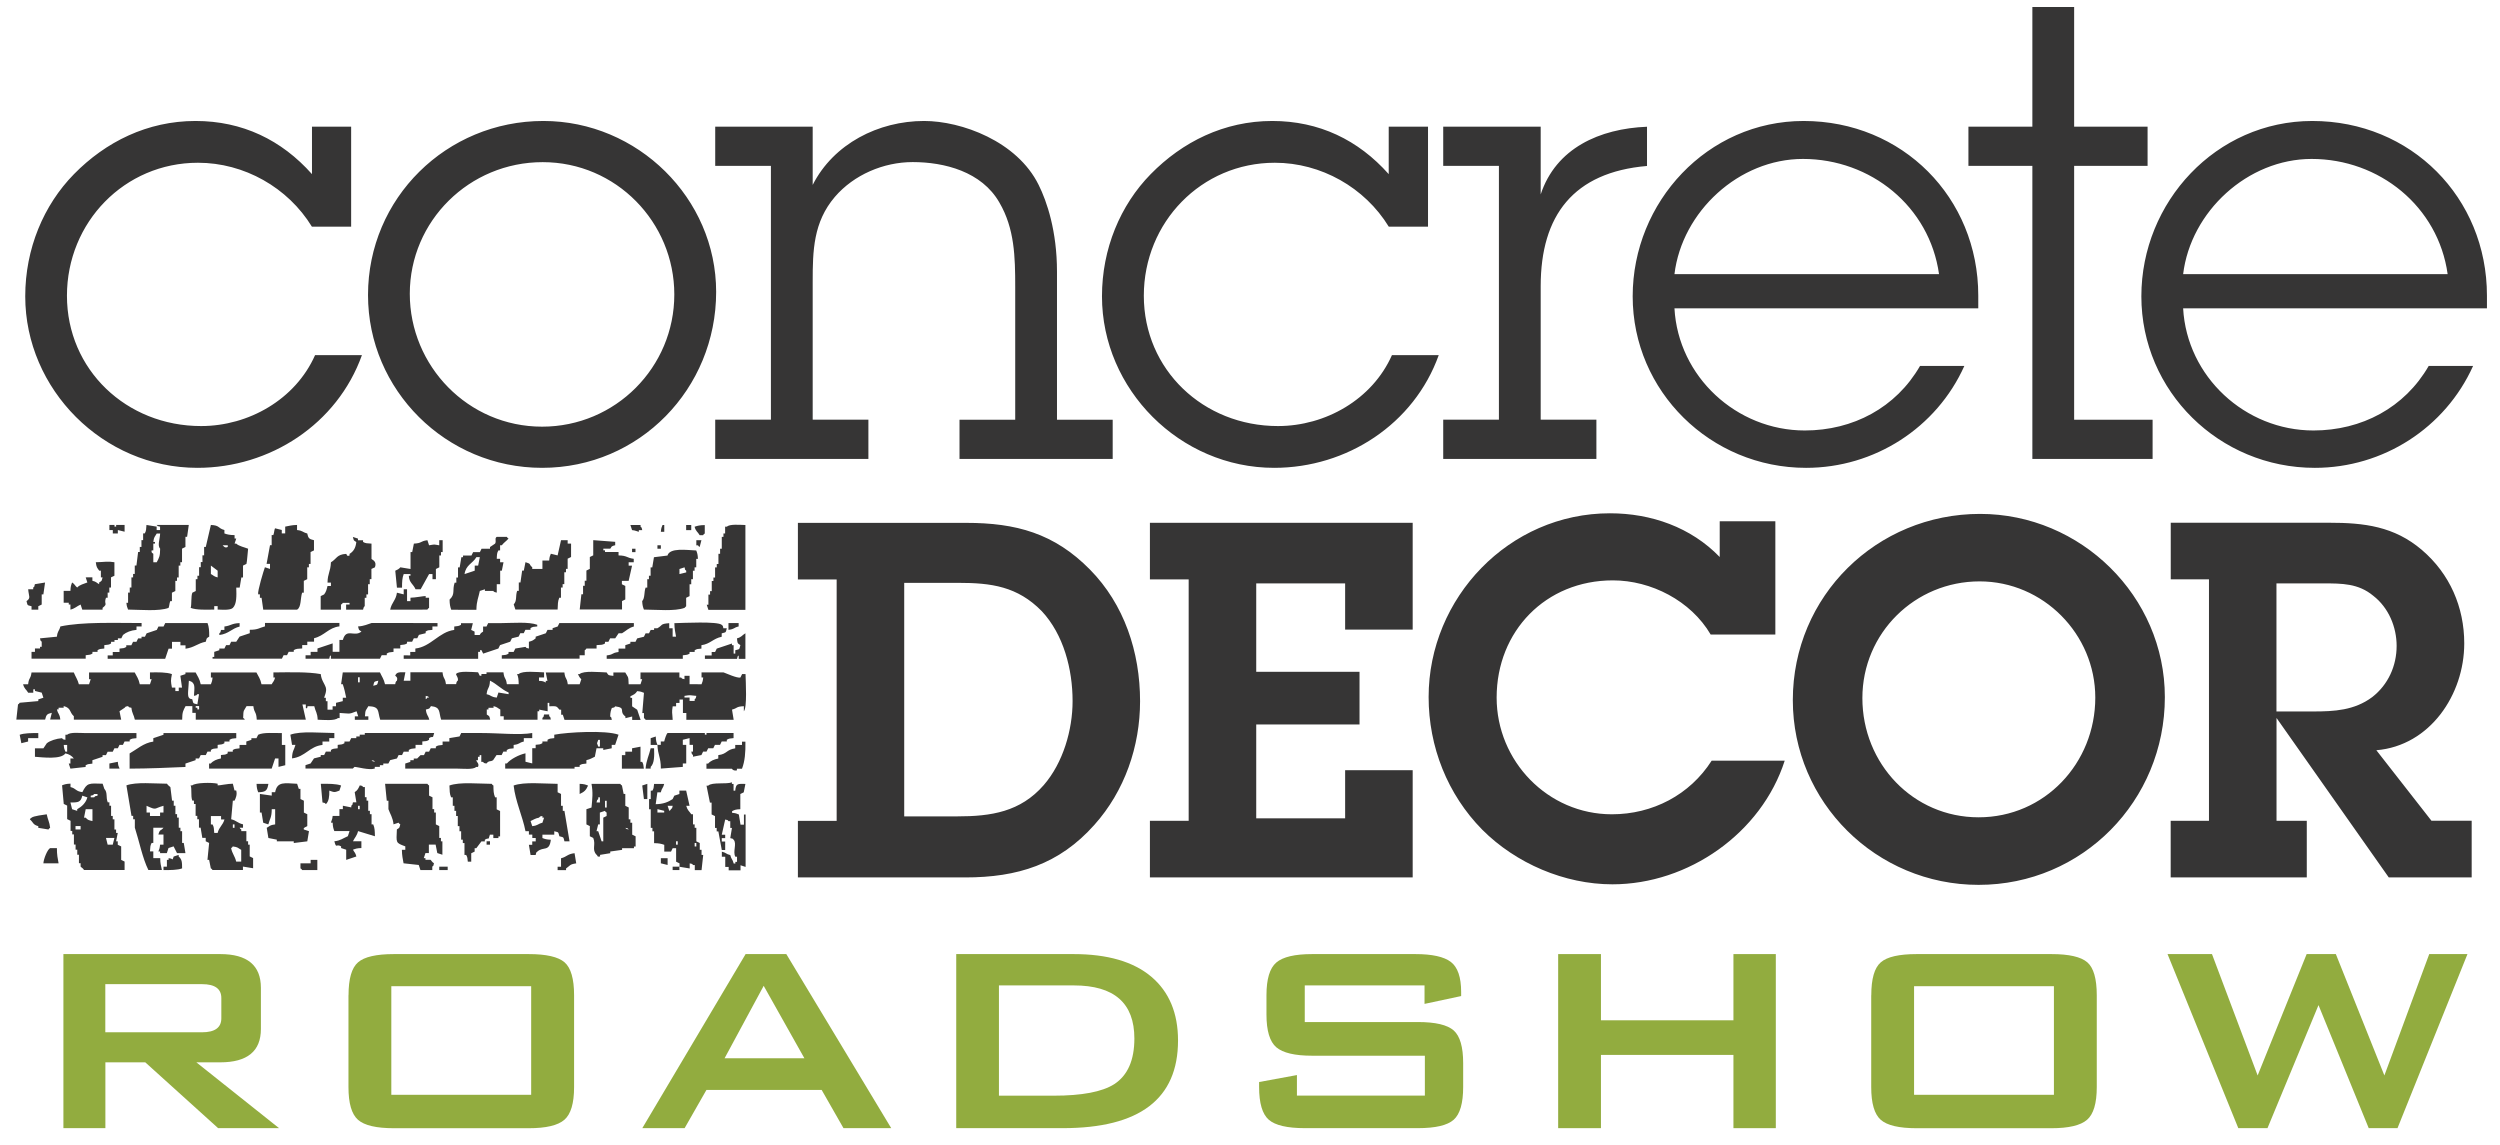
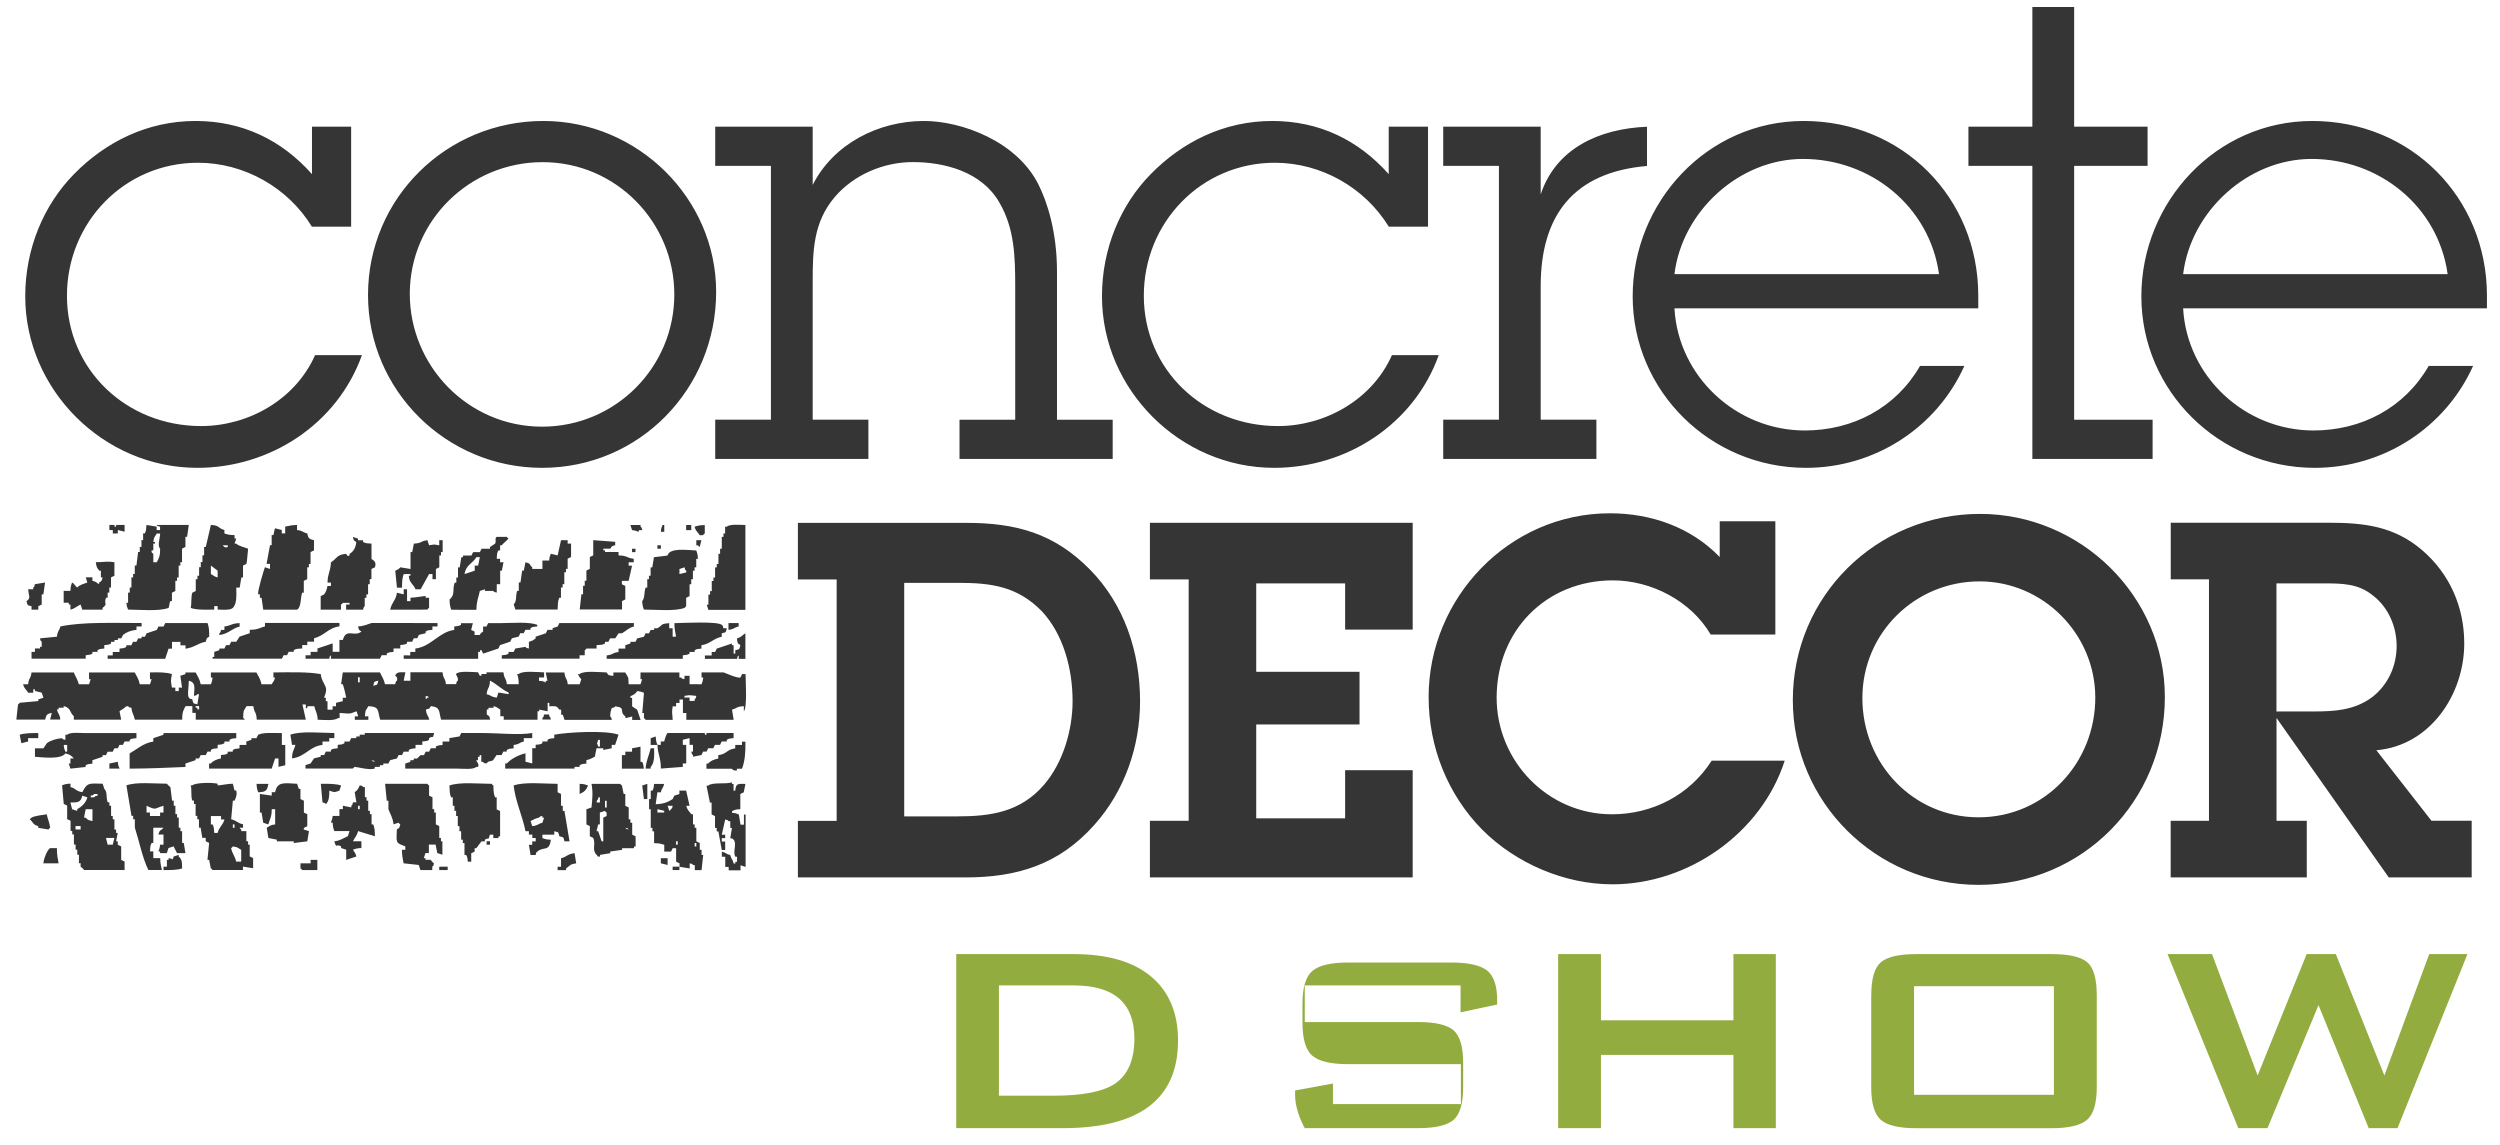
<svg xmlns="http://www.w3.org/2000/svg" version="1.1" id="Layer_1" x="0px" y="0px" viewBox="0 0 373.42 171.02" style="enable-background:new 0 0 373.42 171.02;" xml:space="preserve">
  <style type="text/css">
	.st0{fill:#363535;}
	.st1{fill:#92AC3F;}
	.st2{fill-rule:evenodd;clip-rule:evenodd;fill:#363535;}
</style>
  <path class="st0" d="M326.09,40.95c1.13-9.36,9.64-17.21,19.19-17.21c10.11,0,18.91,7.09,20.32,17.21H326.09z M362.77,54.66  c-3.59,6.24-10.02,9.64-17.21,9.64c-10.21,0-18.91-8.04-19.47-18.25h45.38v-1.89c0-14.66-11.34-26.09-26.09-26.09  c-14.37,0-25.53,12.1-25.53,26.19c0,14.18,11.63,25.62,25.91,25.62c10.21,0,19.47-5.96,23.64-15.22H362.77z M309.81,24.78h10.97  v-5.86h-10.97V1.05h-6.24v17.87h-9.55v5.86h9.55v43.77h17.96v-5.86h-11.72V24.78z M250.11,40.95c1.13-9.36,9.64-17.21,19.19-17.21  c10.12,0,18.91,7.09,20.33,17.21H250.11z M286.79,54.66c-3.59,6.24-10.02,9.64-17.21,9.64c-10.21,0-18.91-8.04-19.47-18.25h45.38  v-1.89c0-14.66-11.34-26.09-26.09-26.09c-14.37,0-25.53,12.1-25.53,26.19c0,14.18,11.63,25.62,25.9,25.62  c10.21,0,19.48-5.96,23.64-15.22H286.79z M230.13,18.92h-14.56v5.86h8.32v37.91h-8.32v5.86h22.88v-5.86h-8.32V42.75  c0-10.59,4.91-17.02,15.88-17.96v-5.86c-7.09,0.28-13.61,3.21-15.88,10.11V18.92z M213.29,18.92h-5.86v7.09  c-4.54-5.11-10.4-7.94-17.4-7.94c-7.19,0-13.42,3.12-18.15,7.94c-4.54,4.63-7.28,11.15-7.28,18.25c0,13.9,11.63,25.62,25.72,25.62  c10.87,0,20.89-6.53,24.58-16.83h-6.99c-2.93,6.62-9.93,10.59-17.02,10.59c-11.16,0-20.04-8.42-20.04-19.47  c0-10.97,8.6-19.86,19.57-19.86c6.9,0,13.43,3.69,17.02,9.55h5.86V18.92z M121.39,18.92h-14.56v5.86h8.32v37.91h-8.32v5.86h22.88  v-5.86h-8.32V42.08c0-4.63,0.09-8.89,3.31-12.67c2.84-3.31,7.28-5.2,11.63-5.2c4.73,0,10.31,1.42,12.95,6.05  c2.27,3.88,2.36,8.13,2.36,12.58v19.85h-8.32v5.86h22.88v-5.86h-8.32V40.57c0-6.05-1.51-10.49-2.74-12.95  c-3.22-6.53-11.53-9.55-17.11-9.55c-6.81,0-13.52,3.4-16.64,9.55V18.92z M80.97,63.73c-11.06,0-19.76-9.07-19.76-19.85  c0-10.87,8.89-19.66,19.85-19.66c10.97,0,19.66,8.98,19.66,19.76C100.73,54.85,91.93,63.73,80.97,63.73 M80.97,69.88  c14.56,0,26-11.82,26-26.28c0-13.99-11.72-25.53-25.81-25.53c-14.47,0-26.19,11.53-26.19,26C54.97,58.25,66.6,69.88,80.97,69.88   M52.46,18.92H46.6v7.09c-4.54-5.11-10.4-7.94-17.4-7.94c-7.18,0-13.42,3.12-18.15,7.94c-4.54,4.63-7.28,11.15-7.28,18.25  c0,13.9,11.63,25.62,25.71,25.62c10.87,0,20.89-6.53,24.58-16.83h-7c-2.93,6.62-9.93,10.59-17.02,10.59  c-11.16,0-20.04-8.42-20.04-19.47c0-10.97,8.6-19.86,19.57-19.86c6.9,0,13.43,3.69,17.02,9.55h5.86V18.92z" />
  <g>
    <path class="st0" d="M340.03,106.28V87.14H347c2.82,0,5.27,0,7.49,1.85c2.3,1.78,3.49,4.67,3.49,7.49c0,2.97-1.26,5.79-3.64,7.64   c-2.67,2-5.71,2.15-8.83,2.15H340.03z M329.94,122.6h-5.71v8.46h20.33v-8.46h-4.52v-15.36l16.76,23.81h12.39v-8.46h-6.01   l-8.23-10.53c8.01-0.67,13.13-8.31,13.13-15.95c0-5.42-2.15-10.39-6.31-13.95c-4.15-3.56-8.68-4.08-13.87-4.08h-23.66v8.45h5.71   V122.6z M295.54,122.08c-9.79,0-17.36-8.01-17.36-17.81c0-9.72,7.86-17.43,17.51-17.43c9.5,0,17.28,7.87,17.28,17.36   C312.97,113.99,305.41,122.08,295.54,122.08 M295.54,132.17c15.5,0,27.82-12.54,27.82-28.04c0-15.06-12.54-27.37-27.6-27.37   c-15.43,0-27.97,12.24-27.97,27.82C267.79,119.85,280.26,132.17,295.54,132.17 M265.18,94.78V77.86h-8.31v5.34   c-4.3-4.45-10.24-6.53-16.4-6.53c-15.06,0-27.08,12.61-27.08,27.45c0,7.42,2.82,14.54,8.01,19.81c5.04,5.05,12.31,8.16,19.44,8.16   c11.35,0,22.26-7.64,25.74-18.47h-10.91c-3.27,5.12-8.83,8.01-14.91,8.01c-9.57,0-17.21-7.94-17.21-17.43   c0-9.94,7.34-17.51,17.36-17.51c5.71,0,11.65,3.04,14.61,8.09H265.18z M171.76,131.06h39.25v-16.02h-10.09v7.19h-13.28v-14.02   h15.43v-7.86h-15.43V87.14h13.28v6.9h10.09V78.09h-39.25v8.45h5.79v36.06h-5.79V131.06z M135.06,87.06h8.09   c4.9,0,8.83,0.52,12.46,4.23c3.26,3.49,4.6,8.68,4.6,13.43c0,4.3-1.41,9.2-4.3,12.54c-3.49,4.01-7.86,4.68-12.91,4.68h-7.94V87.06z    M119.18,131.06h25c7.79,0,14.02-1.93,19.29-7.86c4.52-5.05,6.82-11.72,6.82-18.47c0-7.34-2.37-14.47-7.49-19.66   c-5.34-5.42-11.05-6.97-18.47-6.97h-25.15v8.45h5.79v36.06h-5.79V131.06z" />
  </g>
  <g>
-     <path class="st1" d="M9.47,168.51v-26h23.42c4.05,0,6.08,1.68,6.08,5.04v6.15c0,3.32-2.03,4.98-6.08,4.98h-3.56l12.35,9.83h-9.1   l-10.88-9.83h-5.96v9.83H9.47z M30.18,147H15.73v7.19h14.44c1.93,0,2.89-0.7,2.89-2.09v-3.01C33.07,147.7,32.1,147,30.18,147z" />
-     <path class="st1" d="M52.06,148.66c0-2.46,0.47-4.1,1.42-4.92c0.94-0.82,2.73-1.23,5.36-1.23h20.13c2.63,0,4.41,0.41,5.36,1.23   c0.94,0.82,1.42,2.46,1.42,4.92v13.71c0,2.42-0.48,4.05-1.45,4.89s-2.74,1.26-5.33,1.26H58.83c-2.63,0-4.41-0.42-5.36-1.26   s-1.42-2.47-1.42-4.89V148.66z M58.45,163.53h20.89v-16.22H58.45V163.53z" />
-     <path class="st1" d="M95.94,168.51l15.43-26h6.08l15.67,26h-7.13l-3.26-5.71h-17.21l-3.26,5.71H95.94z M108.23,158.07h11.92   l-6.08-10.82L108.23,158.07z" />
    <path class="st1" d="M142.83,168.51v-26h17.52c5.08,0,8.95,1.13,11.62,3.38c2.66,2.25,3.99,5.43,3.99,9.53   c0,8.73-5.74,13.09-17.21,13.09H142.83z M149.22,163.66h8.17c4.22,0,7.23-0.57,9.04-1.72c2.01-1.31,3.01-3.58,3.01-6.82   c0-5.29-3.01-7.93-9.04-7.93h-11.19V163.66z" />
-     <path class="st1" d="M212.77,147.19h-17.88v5.47h16.9c2.62,0,4.4,0.42,5.35,1.26c0.94,0.84,1.41,2.47,1.41,4.88v3.56   c0,2.42-0.47,4.05-1.41,4.89c-0.94,0.84-2.72,1.26-5.35,1.26h-16.9c-2.62,0-4.42-0.42-5.38-1.26s-1.44-2.47-1.44-4.89v-0.74   l5.65-1.04v3.07h19.11v-5.96h-16.84c-2.58,0-4.36-0.42-5.35-1.26c-0.98-0.84-1.47-2.47-1.47-4.89v-2.89c0-2.42,0.49-4.04,1.47-4.88   c0.98-0.84,2.77-1.26,5.35-1.26h15.43c2.5,0,4.26,0.39,5.29,1.17c1.02,0.78,1.54,2.28,1.54,4.49v0.61l-5.47,1.17V147.19z" />
+     <path class="st1" d="M212.77,147.19h-17.88v5.47h16.9c2.62,0,4.4,0.42,5.35,1.26c0.94,0.84,1.41,2.47,1.41,4.88v3.56   c0,2.42-0.47,4.05-1.41,4.89c-0.94,0.84-2.72,1.26-5.35,1.26h-16.9s-1.44-2.47-1.44-4.89v-0.74   l5.65-1.04v3.07h19.11v-5.96h-16.84c-2.58,0-4.36-0.42-5.35-1.26c-0.98-0.84-1.47-2.47-1.47-4.89v-2.89c0-2.42,0.49-4.04,1.47-4.88   c0.98-0.84,2.77-1.26,5.35-1.26h15.43c2.5,0,4.26,0.39,5.29,1.17c1.02,0.78,1.54,2.28,1.54,4.49v0.61l-5.47,1.17V147.19z" />
    <path class="st1" d="M232.74,168.51v-26h6.39v9.89h19.79v-9.89h6.33v26h-6.33v-10.94h-19.79v10.94H232.74z" />
    <path class="st1" d="M279.51,148.66c0-2.46,0.47-4.1,1.42-4.92c0.94-0.82,2.73-1.23,5.36-1.23h20.13c2.63,0,4.41,0.41,5.36,1.23   c0.94,0.82,1.41,2.46,1.41,4.92v13.71c0,2.42-0.48,4.05-1.45,4.89s-2.74,1.26-5.33,1.26h-20.13c-2.62,0-4.41-0.42-5.36-1.26   c-0.95-0.84-1.42-2.47-1.42-4.89V148.66z M285.9,163.53h20.89v-16.22H285.9V163.53z" />
    <path class="st1" d="M334.33,168.51l-10.57-26h6.64l6.82,18.13l7.32-18.13h4.36l7.25,18.13l6.7-18.13h5.71l-10.45,26h-4.3   l-7.5-18.38l-7.62,18.38H334.33z" />
  </g>
  <g>
    <g>
      <g>
        <path class="st2" d="M16.84,79.68h0.76v-0.51c0.34,0.08,0.67,0.17,1.01,0.25v-1.01h-1.26v0.25h-0.25v-0.25h-0.76v0.76h0.51V79.68     z M25.18,90.8c0.14-0.35,0.09-0.58,0.25-1.01h0.25v-1.26c0.17-0.08,0.34-0.17,0.51-0.25v-1.52h0.25v-0.51h0.25v-1.77h0.25v-0.51     h0.25v-2.02c0.17-0.08,0.34-0.17,0.51-0.25v-1.52h0.25c0.08-0.59,0.17-1.18,0.25-1.77h-4.8c0.29,0.28,0,0.11,0.51,0.25v0.51     h-0.51v-0.51c-0.51-0.08-1.01-0.17-1.52-0.25c-0.05,0.65-0.03,0.87-0.25,1.26h-0.25v1.01h-0.25v1.01h-0.25v0.76h-0.25     c-0.08,0.67-0.17,1.35-0.25,2.02h-0.25v1.26h-0.25v0.51h-0.25v1.52h-0.25v0.76h-0.25v1.52h-0.25c0.06,0.6,0.11,0.62,0.25,1.01     C21.01,91.07,23.72,91.34,25.18,90.8z M22.9,82.21V81.2h0.25v-0.25H22.9c0.1-0.82,0.23-0.74,0.51-1.26h0.51     c-0.05,0.93-0.43,1.79,0,2.27c0,1.14-0.17,1.38-0.51,2.02H22.9v-1.26c-0.02-0.08-0.34-0.07-0.25-0.51H22.9z M32,91.05v-0.51h0.51     v0.51c0.79,0.02,1.87,0.12,2.27-0.25c0.59-0.57,0.55-1.83,0.51-3.03h0.51c0.08-0.51,0.17-1.01,0.25-1.52h0.25v-1.77     c0.17-0.08,0.34-0.17,0.51-0.25c0.08-0.18,0.22-2.09,0.25-2.27c-0.52-0.21-1.39-0.38-1.77-0.76h-0.25l0.25-0.76h-0.25v-0.51     c-0.72-0.01-1.08-0.09-1.52-0.25v-0.51c-1.03-0.29-0.65-0.69-2.02-0.76c-0.25,1.09-0.51,2.19-0.76,3.28h-0.25v1.26h-0.25v1.01     h-0.25v0.76h-0.25V86h-0.25v0.51h-0.25v1.77c-0.17,0.08-0.34,0.17-0.51,0.25c-0.22,0.52-0.09,1.8-0.25,2.27     C29.3,91.12,30.79,91.08,32,91.05z M34.02,81.45v0.25c-0.44,0.22-0.63-0.14-0.76-0.25H34.02z M31.5,84.48     c0.34,0.25,0.67,0.51,1.01,0.76v1.01c-0.61-0.16-0.56-0.27-1.01-0.51V84.48z M38.82,88.78v0.51h0.25     c0.08,0.59,0.17,1.18,0.25,1.77h5.05c0.65-0.33,0.49-1.77,0.76-2.53h0.25v-1.77l0.51-0.25v-1.77h0.25v-0.51h0.25v-1.77     c0.17-0.08,0.34-0.17,0.51-0.25v-1.52c-0.73-0.18-0.84-0.27-1.01-1.01c-0.75-0.19-0.62-0.41-1.52-0.51v-0.76     c-0.84,0.02-1.14,0.14-1.77,0.25v1.01h-0.51v-0.51c-0.34-0.08-0.67-0.17-1.01-0.25c-0.15,0.35-0.09,0.57-0.25,1.01h-0.25v1.52     h-0.25c-0.17,0.93-0.34,1.85-0.51,2.78h0.51v0.76c-0.25-0.08-0.51-0.17-0.76-0.25c-0.19,0.5-1.12,3.56-1.01,4.04H38.82z      M95.42,79.43v-0.25h0.51c-0.15-0.5,0.04-0.22-0.25-0.51v-0.25h-1.52c0.08,0.25,0.17,0.51,0.25,0.76     C94.84,79.2,95.34,79.44,95.42,79.43z M99.21,78.42h-0.25c-0.15,0.39-0.2,0.41-0.25,1.01h0.51V78.42z M103.25,78.42h-0.76v0.76     h0.76V78.42z M105.02,79.94c0.22-0.28-0.03-0.04,0.25-0.25v-1.26c-0.72,0.01-1.08,0.09-1.52,0.25c0.19,0.71,0.45,0.73,0.76,1.26     H105.02z M111.34,91.05V78.42c-0.87-0.02-2.32-0.17-2.78,0.25h-0.25v1.01h-0.25v0.51h-0.25v1.77h-0.25v0.76h-0.25v1.52h-0.25     v0.51h-0.25v1.52h-0.25v0.51h-0.25v1.52h-0.25v0.51h-0.25v1.52h-0.25l0.25,0.76H111.34z M50.95,90.3     c0.28-0.22,0.04,0.03,0.25-0.25h1.01v0.25h-0.51v0.76h2.53c0.1-0.52,0.25-0.5,0.25-0.51v-1.26h0.25v-0.51h0.25v-1.52h0.25v-0.76     h0.25v-1.52L56,84.74c0.35-0.94-0.45-1.13-0.51-1.26V81.2c-0.65-0.05-0.88-0.02-1.26-0.25v-0.25h-0.76v-0.25     c-0.25-0.08-0.51-0.17-0.76-0.25c0.16,0.6,0.07,0.47,0.51,0.76c-0.09,0.88-0.42,1.41-1.01,1.77v0.25     c-0.47,0.16-0.36-0.15-0.51-0.25c-1.43,0.09-1.38,0.73-2.27,1.26c-0.06,1.42-0.48,1.61-0.51,3.03h0.51v0.51h-0.51     c-0.13,0.54-0.22,0.89-0.51,1.26c-0.17,0.08-0.34,0.17-0.51,0.25v2.02h3.03V90.3z M71.16,91.05c0.02-1.31,0.32-1.8,0.51-2.78     c0.25-0.08,0.51-0.17,0.76-0.25v0.25h1.26c0,0,0,0.16,0.51,0.25v-1.26h0.51v-2.02h0.25c0.08-0.42,0.17-0.84,0.25-1.26H74.7v-0.51     H74.2c0.03-0.64,0.02-0.89,0.25-1.26h0.25v-0.76h0.25c0.37-0.47,0.68-0.61,1.01-1.01c-0.28-0.22-0.04,0.03-0.25-0.25H74.2     c-0.36,0.21-0.02,0.64-0.25,1.01c-0.25,0.17-0.51,0.34-0.76,0.51v0.25h-1.26c-0.08,0.17-0.17,0.34-0.25,0.51h-1.01l-0.25,0.51     h-1.26v0.25h-0.25c-0.08,0.51-0.17,1.01-0.25,1.52h-0.25v1.52h-0.25v0.76h-0.25c-0.4,1.17,0.14,1.69-0.76,2.53     c0.01,0.72,0.09,1.08,0.25,1.52H71.16z M71.16,83.22h0.51c-0.08,0.42-0.17,0.84-0.25,1.26h-0.51v0.76     c-0.51,0.17-1.01,0.34-1.52,0.51C69.58,84.37,70.59,84.19,71.16,83.22z M60.05,87.77c0-0.91,0.03-1.44,0.25-2.02h1.01V86h-0.25     c0.06,1.07,0.67,1.22,1.01,2.02h0.76c0.42-0.76,0.84-1.52,1.26-2.27h0.51v0.76h0.51v-1.52c0.17-0.08,0.34-0.17,0.51-0.25v-1.77     h0.25v-0.51h0.25v-1.77h-0.51v0.76c-0.94-0.15-0.58-0.15-1.52,0c-0.08-0.25-0.17-0.51-0.25-0.76c-1.14,0.15-0.73,0.44-2.02,0.51     c-0.08,0.42-0.17,0.84-0.25,1.26h-0.25v2.53c-0.51-0.08-1.01-0.17-1.52-0.25c-0.22,0.26-0.43,0.36-0.76,0.51     c0.08,0.84,0.17,1.68,0.25,2.53H60.05z M83.29,91.05c0.04-0.8,0.01-1.2,0.25-1.77h0.25v-1.52h0.25v-0.51h0.25v-1.77h0.25v-0.51     h0.25v-1.52c0.17-0.08,0.34-0.17,0.51-0.25V81.2h-0.51v-0.51H83.8c-0.17,0.76-0.34,1.52-0.51,2.27     c-0.34-0.08-0.67-0.17-1.01-0.25c-0.15,0.39-0.2,0.41-0.25,1.01h-1.01v1.26H79.5v-0.25c-0.58-0.48-0.05-0.47-1.01-0.76     c-0.08,0.42-0.17,0.84-0.25,1.26h-0.25c-0.08,0.59-0.17,1.18-0.25,1.77h-0.25v1.26h-0.25c-0.27,0.82,0.01,1.46-0.51,2.02     l0.25,0.76H83.29z M92.89,89.79c0.17-0.08,0.34-0.17,0.51-0.25v-2.02c-0.17-0.08-0.34-0.17-0.51-0.25v-0.51h1.01     c0.17-0.76,0.34-1.52,0.51-2.27h-0.51v-0.51h0.76v-0.51c-1.1-0.15-0.93-0.48-2.27-0.51v-0.51h-2.02v-0.25h-0.25v-0.25h1.01     c0.25-0.12-0.04-0.34,0.76-0.51v-0.51c-1.09-0.08-2.19-0.17-3.28-0.25v2.27c-0.17,0.08-0.34,0.17-0.51,0.25v1.77l-0.51,0.25v1.52     h-0.25v0.76h-0.25v1.26h-0.25c-0.08,0.76-0.17,1.52-0.25,2.27h6.32V89.79z M104.77,80.69h-0.76v0.76h0.25     c0.22,0.28-0.03,0.04,0.25,0.25C104.6,81.37,104.69,81.03,104.77,80.69z M98.71,81.45H98.2v0.51h0.51V81.45z M94.41,81.96v0.51     h0.51v-0.51H94.41z M96.18,91.05c1.89,0.01,4.6,0.29,6.06-0.25l0.25-0.25v-1.26l0.51-0.25v-1.77h0.25v-0.76h0.25v-1.26h0.25     v-0.51h0.25v-1.26h0.25c-0.03-0.66-0.1-0.86-0.25-1.26c-1.48-0.06-3.96-0.44-4.3,0.76c-0.67,0.08-1.35,0.17-2.02,0.25     c-0.08,0.51-0.17,1.01-0.25,1.52h-0.25V86h-0.25v0.51h-0.25v1.26h-0.25c-0.25,0.68-0.08,1.54-0.51,2.02     C95.96,90.45,96.03,90.65,96.18,91.05z M101.49,84.99c0.25-0.08,0.51-0.17,0.76-0.25c0.15,0.5-0.04,0.22,0.25,0.51v0.25     c-0.34,0.08-0.67,0.17-1.01,0.25V84.99z M10.27,90.3h0.25v0.76c0.7-0.18,0.92-0.49,1.52-0.76l0.25,0.76h3.03V90.8     c0.87-0.7,0.14-0.48,0.51-1.52h0.25v-0.76h0.25v-0.76h0.25v-1.52L17.09,86v-2.02c-1.08-0.18-1.39-0.02-2.78,0     c0.1,0.78,0.18,0.79,0.51,1.26h0.25v1.01h0.25c-0.16,0.6-0.07,0.47-0.51,0.76v0.25c-0.45-0.24-0.39-0.36-1.01-0.51v-0.51H12.8     c0.08,0.25,0.17,0.51,0.25,0.76c-0.56,0.23-1.14,0.33-1.52,0.76c-0.33-0.26-0.37-0.52-0.76-0.76c-0.15,0.4-0.23,0.6-0.25,1.26     H9.51v1.77h0.76V90.3z M4.71,90.55v0.51h1.01v-0.51l0.51-0.25v-1.52h0.25c0.08-0.59,0.17-1.18,0.25-1.77     c-0.51,0.08-1.01,0.17-1.52,0.25c-0.15,0.5,0.04,0.22-0.25,0.51v0.25H4.21c0.08,1.06,0.44,1.29-0.25,1.77     C4.15,90.48,4.01,90.37,4.71,90.55z M63.84,91.05c0.22-0.28-0.03-0.04,0.25-0.25v-1.52h-0.51v-0.25     c-0.16-0.03-1.63,0.25-2.27,0.25v0.51h-0.51v-1.77H60.3v0.76c-0.34-0.08-0.67-0.17-1.01-0.25c-0.16,1.17-0.78,1.42-1.01,2.53     C60.4,91.05,62.33,91.09,63.84,91.05z M6.23,95.85v0.76H5.98v0.25H5.22v0.51H4.71v1.01h8.09v-0.51c0.57-0.08,0.65-0.03,1.01-0.25     v-0.25h0.76v-0.25c0.35-0.22,0.43-0.19,1.01-0.25v-0.51c0.57-0.08,0.66-0.02,1.01-0.25v-0.25h0.51V95.6h0.51v-0.25h0.51     c0.08-0.17,0.17-0.34,0.25-0.51c0.51-0.42,1.18-0.68,2.02-0.76v-0.51h0.76v-0.51c-4.07,0-8.84-0.19-12.13,0.51     C8.82,94.33,8.6,94.2,8.5,95.1c-0.84,0.08-1.68,0.17-2.53,0.25C6.13,95.85,5.94,95.57,6.23,95.85z M30.74,95.85     c0.16-0.6,0.07-0.47,0.51-0.76c0-0.91-0.03-1.44-0.25-2.02h-6.32c-0.08,0.17-0.17,0.34-0.25,0.51h-0.76l-0.25,0.51     c-0.51,0.17-1.01,0.34-1.52,0.51l-0.25,0.51h-0.51v0.25h-0.51l-0.25,0.51h-0.51c-0.08,0.17-0.17,0.34-0.25,0.51h-0.76v0.25     c-0.35,0.22-0.44,0.19-1.01,0.25v0.51h-1.01v0.51h-0.76v0.51h8.59c0.17-0.51,0.34-1.01,0.51-1.52h0.51v-1.01h1.26v0.51h0.76v0.51     C29.06,96.71,29.51,96.09,30.74,95.85z M35.79,93.07c-1.25,0.05-1.24,0.38-2.27,0.51v0.51h-0.51c-0.15,0.5,0.04,0.22-0.25,0.51     v0.25c1.41-0.17,1.85-0.98,3.03-1.26V93.07z M35.29,95.85h-0.76c-0.08,0.17-0.17,0.34-0.25,0.51h-0.51l-0.25,0.51h-0.76v0.25     c-0.25,0.08-0.51,0.17-0.76,0.25v0.76h-0.25v0.25h10.36c0.08-0.17,0.17-0.34,0.25-0.51h0.51l0.25-0.51h0.76v-0.25     c0.38-0.23,0.62-0.21,1.26-0.25v-0.51h0.76v-0.51h1.01v-0.51c1.54-0.36,2.17-1.59,3.79-1.77v-0.51H39.58v0.51     c-0.84,0.22-1.03,0.51-2.27,0.51v0.51c-0.51,0.17-1.01,0.34-1.52,0.51C35.62,95.35,35.45,95.6,35.29,95.85z M56.76,98.38     c0.08-0.17,0.17-0.34,0.25-0.51h0.76v-0.25c0.36-0.22,0.44-0.18,1.01-0.25v-0.51h1.01v-0.51c0.57-0.08,0.65-0.03,1.01-0.25v-0.25     h0.76l0.25-0.51h0.51c0.08-0.17,0.17-0.34,0.25-0.51c0.34-0.08,0.67-0.17,1.01-0.25v-0.25c0.34-0.23,0.44-0.19,1.01-0.25v-0.51     h0.76v-0.51H55.5c-0.6,0.18-1.11,0.46-2.02,0.51c0.16,0.6,0.07,0.47,0.51,0.76c-1.07,0.9-2.27-0.6-2.78,1.26H50.7v1.77h-1.01     v-1.26c-0.76,0.25-1.52,0.51-2.27,0.76v0.51H46.4v0.51h-0.76v0.51h3.54c0.15-0.5-0.04-0.22,0.25-0.51v0.51H56.76z M71.42,97.37     h0.25c0.14-0.13-0.08-0.39,0.25-0.25c0.08,0.17,0.17,0.34,0.25,0.51c0.76-0.25,1.52-0.51,2.27-0.76l0.25-0.51     c0.51-0.17,1.01-0.34,1.52-0.51l0.25-0.51c0.34-0.08,0.67-0.17,1.01-0.25l0.25-0.51h0.51c0.08-0.17,0.17-0.34,0.25-0.51h0.76     v-0.25c0.35-0.22,0.44-0.19,1.01-0.25v-0.25c-1.28-0.47-3.61-0.26-5.31-0.25h-2.02c-0.08,0.17-0.17,0.34-0.25,0.51h-0.51v0.76     c-0.33,0.21-0.3,0.17-0.51,0.51h-0.76v-0.51c-0.17-0.08-0.34-0.17-0.51-0.25c0.08-0.34,0.17-0.67,0.25-1.01h-1.77v0.25     c-0.37,0.2-0.43,0.18-1.01,0.25v0.51c-2.27,0.29-3.49,2.52-5.81,2.78v0.51h-0.76v0.51H60.3v0.51h11.12V97.37z M86.58,97.88h0.76     v-0.76c0.28-0.22,0.04,0.03,0.25-0.25h1.52v-0.51c0.64-0.05,0.89,0,1.26-0.25v-0.25h0.51l0.25-0.51h0.76     c0.17-0.25,0.34-0.51,0.51-0.76h0.51c0.59-0.34,0.99-0.82,1.77-1.01v-0.51H83.55c-0.08,0.17-0.17,0.34-0.25,0.51     c-0.25,0.08-0.51,0.17-0.76,0.25v0.25h-0.76c-0.08,0.17-0.17,0.34-0.25,0.51c-0.51,0.17-1.01,0.34-1.52,0.51v0.25     c-0.38,0.29-0.44,0.36-1.01,0.51v1.01c-0.5-0.15-0.22,0.04-0.51-0.25c-0.51,0.08-1.01,0.17-1.52,0.25     c-0.08,0.17-0.17,0.34-0.25,0.51h-0.76v0.25c-0.35,0.22-0.43,0.19-1.01,0.25v0.51h11.62V97.88z M101.99,97.88     c0.57-0.08,0.65-0.03,1.01-0.25v-0.25h0.76v-0.25c0.35-0.22,0.43-0.19,1.01-0.25v-0.51c1.32-0.18,1.75-1,3.03-1.26v-0.51     c0.69-0.19,0.58-0.06,0.76-0.76h-0.51c-0.15-0.5,0.04-0.22-0.25-0.51c-0.62-0.55-5.73-0.28-7.07-0.25     c0.01,0.9,0.14,1.37,0.25,2.02h-0.51v-1.26h-0.51v-0.76c-1.42,0.11-0.92,0.29-1.77,0.76H97.7v0.25h-0.51     c-0.08,0.17-0.17,0.34-0.25,0.51h-0.51l-0.25,0.51c-0.34,0.08-0.67,0.17-1.01,0.25c-0.08,0.17-0.17,0.34-0.25,0.51h-0.76v0.25     c-0.25,0.08-0.51,0.17-0.76,0.25v0.51h-1.01v0.51c-1.1,0.15-0.67,0.38-1.77,0.51v0.51h11.37V97.88z M110.33,93.07h-1.52v1.01     c0.97-0.12,0.7-0.31,1.52-0.51V93.07z M111.34,98.38v-3.79c-0.53,0.31-0.55,0.58-1.26,0.76c0.09,0.75,0.02,0.69,0.51,1.01     c-0.19,0.69-0.06,0.58-0.76,0.76v0.51h-0.25v-1.26h-0.25v-0.25c-0.76,0.25-1.52,0.51-2.27,0.76c-0.08,0.17-0.17,0.34-0.25,0.51     h-0.51v0.51h-1.01v0.51h4.8c0.15-0.5-0.04-0.22,0.25-0.51v0.51H111.34z M7.74,106.47c-0.08,0.34-0.17,0.67-0.25,1.01h1.52     c-0.12-0.97-0.31-0.7-0.51-1.52h0.25v-0.25h0.76v-0.25c1.15,0.31,0.82,0.89,1.52,1.52v0.51h7.07c-0.08-0.42-0.17-0.84-0.25-1.26     c0.25-0.17,0.51-0.34,0.76-0.51c0.29-0.28,0-0.11,0.51-0.25c0.29,0.28,0,0.11,0.51,0.25c0.1,0.89,0.35,0.99,0.51,1.77h7.07     c0-1.14,0.17-1.38,0.51-2.02h1.01v1.01h0.51v1.01h7.33c-0.22-0.28,0.03-0.04-0.25-0.25c0.03-1.32,0.09-0.99,0.51-1.77h1.01     c0.15,1.14,0.44,0.73,0.51,2.02h7.33c-0.17-0.76-0.34-1.52-0.51-2.27h0.51v0.51c0.24,0.26,0.25-0.25,0.25-0.25h1.01     c0.19,0.83,0.47,0.97,0.51,2.02c0.91,0.03,2.54,0.2,3.03-0.25h0.25v-0.76c1.5,0.07,1.26,0.26,2.53-0.25     c0.08,0.25,0.17,0.51,0.25,0.76h-0.51v0.51h2.02v-0.51h-0.51c0.06-1.09,0.16-0.86,0.51-1.52c1.76,0.06,1.35,0.74,1.77,2.02h7.33     c-0.19-0.75-0.41-0.62-0.51-1.52c0.6-0.16,0.47-0.07,0.76-0.51c1.5,0.16,1.14,0.86,1.52,2.02h7.33c-0.16-0.6-0.07-0.47-0.51-0.76     v-0.76h0.25v-0.25h0.76v-0.25c0.61,0.16,0.56,0.27,1.01,0.51v1.01h0.51v0.51h5.05v-1.26h0.25v-0.25     c0.42,0.08,0.84,0.17,1.26,0.25v-1.26h0.25v0.51c1.1-0.01,1.02-0.08,1.52,0.51h0.25v0.76h0.25c0.08,0.25,0.17,0.51,0.25,0.76     h7.07c-0.15-0.5,0.04-0.22-0.25-0.51c0.03-0.66,0.1-0.86,0.25-1.26c0.5-0.15,0.22,0.04,0.51-0.25c1.74,0.24,0.44,0.71,1.52,1.52     v0.25c0.34-0.08,0.67-0.17,1.01-0.25v0.51h1.26c-0.17-0.51-0.34-1.01-0.51-1.52c-0.25-0.17-0.51-0.34-0.76-0.51v-1.26h-0.25     v-0.25c0.47-0.22,0.74-0.33,1.01-0.76c0.6,0.06,0.62,0.11,1.01,0.25c-0.08,1.01-0.17,2.02-0.25,3.03h0.25v0.76     c0.28,0.22,0.04-0.03,0.25,0.25h4.04c-0.06-1.23-0.16-0.99,0-2.02h0.51v-0.51h0.51v-0.51h0.51v2.02h0.51v1.01h7.07     c-0.08-0.51-0.17-1.01-0.25-1.52c0.91-0.24,0.54-0.45,1.77-0.51v0.76c0.51-0.56,0.28-4.38,0.25-5.56h-0.51l-0.25,0.51     c-0.46,0.16-2.18-0.65-2.53-0.76h-3.28v0.76h0.25c-0.06,0.6-0.11,0.62-0.25,1.01H103v-1.26h-0.76v0.51     c-0.5-0.15-0.22,0.04-0.51-0.25h-0.25v-0.76h-5.81v1.01h0.25l-0.25,0.76h-1.77c-0.03-1.32-0.09-0.99-0.51-1.77h-1.77v0.51     c-0.75-0.09-0.69-0.02-1.01-0.51c-1.08-0.03-3.44-0.3-4.04,0.25h-0.25c0.2,0.37,0.21,0.48,0.51,0.76l-0.25,0.76h-1.77     c-0.15-1.1-0.38-0.67-0.51-1.77h-2.78c0.08,0.42,0.17,0.84,0.25,1.26h-0.25v0.25c-0.37-0.18-0.42-0.23-1.01-0.25v-0.51h0.76     v-0.76c-1.04-0.03-3.21-0.28-3.79,0.25h-0.25c0.2,0.43,0.23,0.8,0.25,1.52h-1.77c-0.15-1.1-0.38-0.67-0.51-1.77h-2.53v0.25h-0.76     v0.25h-0.25l-0.25-0.51c-0.81-0.03-2.95-0.25-3.28,0.25c-0.08,0.12,0.39,0.56,0.25,1.01c0,0-0.19,0.03-0.25,0.51h-1.52     c-0.15-1.1-0.38-0.67-0.51-1.77h-4.8v1.26H60.3c0.08-0.42,0.17-0.84,0.25-1.26c-0.82,0-1.29-0.1-1.52,0.51     c0.2,0.15,0.4,0.29,0.25,0.76c0,0.01-0.19,0.01-0.25,0.51h-1.52c-0.17-0.76-0.48-1.15-0.76-1.77H51.2     c-0.08,0.59-0.17,1.18-0.25,1.77h0.25c0.26,0.77,0.36,1.3,0.51,2.02H51.2v0.51c-0.34,0.08-0.67,0.17-1.01,0.25v0.51h-0.51v0.51     h-0.76v-1.26h-0.25v-0.51h-0.25c-0.02-0.11,0.43-0.94,0.25-1.52c-0.22-0.68-0.66-1.07-0.76-2.02c-1.94-0.36-4.74-0.27-7.07-0.25     v0.76h0.25c-0.16,0.61-0.27,0.56-0.51,1.01h-1.52c-0.16-0.8-0.46-1.19-0.76-1.77H31.5v0.76h0.25c-0.06,0.6-0.11,0.62-0.25,1.01     h-1.52c-0.16-0.8-0.46-1.19-0.76-1.77h-1.52v0.25c-0.25,0.08-0.51,0.17-0.76,0.25c0.08,0.59,0.17,1.18,0.25,1.77H26.7v0.51h-0.51     v-0.51h-0.51c-0.18-0.99-0.19-1.03,0-2.02c-0.78-0.29-2.14-0.28-3.28-0.25v1.01h0.25l-0.25,0.76h-1.52     c-0.16-0.8-0.46-1.19-0.76-1.77H13.3v1.01h0.25c-0.08,0.25-0.17,0.51-0.25,0.76h-1.52c-0.17-0.68-0.5-1.13-0.76-1.77H4.71     c-0.15,1.1-0.38,0.67-0.51,1.77H3.45c0.19,0.71,0.45,0.73,0.76,1.26h0.76v-0.51h0.25v0.25c0.34,0.08,0.67,0.17,1.01,0.25     c0.08,0.25,0.17,0.51,0.25,0.76c-0.25,0.08-0.51,0.17-0.76,0.25v0.25c-0.93,0.08-1.85,0.17-2.78,0.25     c-0.22,0.28,0.03,0.04-0.25,0.25c-0.08,0.76-0.17,1.52-0.25,2.27h4.3C6.92,106.75,7.01,106.64,7.74,106.47z M102.24,103.94     c1.03-0.16,0.64-0.09,1.77,0c-0.15,0.5,0.04,0.22-0.25,0.51v0.25H103v-0.51h-0.76V103.94z M73.19,101.67     c1.05,0.51,1.66,1.28,2.78,1.77v0.25c-0.51-0.08-1.01-0.17-1.52-0.25c-0.08,0.25-0.17,0.51-0.25,0.76     c-0.97-0.12-0.7-0.31-1.52-0.51C72.83,102.55,73.12,102.95,73.19,101.67z M63.58,103.94c0.5,0.15,0.22-0.04,0.51,0.25h-0.25     c-0.22,0.28,0.03,0.04-0.25,0.25V103.94z M56.51,101.67c-0.19,0.69-0.06,0.58-0.76,0.76C55.94,101.74,55.81,101.85,56.51,101.67z      M53.48,101.16h0.25v0.76h-0.25V101.16z M29.73,105.96h-0.25v-0.25h-0.25v-0.25h0.51V105.96z M28.21,101.67     c1.06,0.3,0.82,0.99,0.76,2.27c0.5-0.15,0.22,0.04,0.51-0.25h0.25c-0.08,0.51-0.17,1.01-0.25,1.52     c-0.69-0.19-0.58-0.06-0.76-0.76c-0.5-0.15-0.22,0.04-0.51-0.25C27.96,103.87,28.17,102.75,28.21,101.67z M81.27,106.72     c-0.15,0.5,0.04,0.22-0.25,0.51v0.25h1.26c-0.15-0.5,0.04-0.22-0.25-0.51v-0.25H81.27z M5.72,109.5c-1.02-0.01-2.11,0-2.78,0.25     c0.08,0.42,0.17,0.84,0.25,1.26c0.34-0.08,0.67-0.17,1.01-0.25v-0.51h1.52V109.5z M19.37,110.51c0.35-0.22,0.44-0.19,1.01-0.25     v-0.76H12.8c-0.89,0-2.29-0.18-2.78,0.25H9.77v0.76c-0.5-0.15-0.22,0.04-0.51-0.25c-0.83,0.06-1.8,0.37-2.27,0.76     c-0.17,0.25-0.34,0.51-0.51,0.76H5.22v1.26c1.12,0.08,3.9,0.44,4.55-0.51c0.59,0.14,0.94,0.36,1.26,0.76h-0.51v0.76h-0.25     c0.08,0.25,0.17,0.51,0.25,0.76c0.76-0.08,1.52-0.17,2.27-0.25v-0.25c0.36-0.21,0.43-0.18,1.01-0.25v-0.51     c0.51-0.17,1.01-0.34,1.52-0.51v-0.25h0.51l0.25-0.51h0.76c0.08-0.17,0.17-0.34,0.25-0.51h0.51l0.25-0.51h0.51     c0.08-0.17,0.17-0.34,0.25-0.51h0.76V110.51z M10.02,112.28H9.77c-0.15-0.39-0.2-0.41-0.25-1.01h0.51V112.28z M29.22,113.29h0.51     c0.08-0.17,0.17-0.34,0.25-0.51h0.76l0.25-0.51h0.51v-0.25c0.34-0.23,0.44-0.19,1.01-0.25v-0.51c0.57-0.08,0.65-0.03,1.01-0.25     v-0.25h0.76v-0.25c0.35-0.22,0.43-0.19,1.01-0.25v-0.76H24.42v0.25c-0.51,0.17-1.01,0.34-1.52,0.51v0.51     c-1.42,0.18-2.51,1.19-3.54,1.77v2.27c2.83-0.01,5.88-0.14,8.34-0.25v-0.51c0.51-0.17,1.01-0.34,1.52-0.51V113.29z M42.61,114.3     v-3.03h-0.51v-1.77c-1.13,0.01-2.77-0.14-3.54,0.25c-0.08,0.17-0.17,0.34-0.25,0.51h-0.76v0.25c-0.25,0.08-0.51,0.17-0.76,0.25     v0.51h-1.01v0.51c-0.57,0.08-0.65,0.03-1.01,0.25v0.25h-0.76v0.25c-0.35,0.22-0.43,0.19-1.01,0.25v0.51     c-0.64,0.13-1.16,0.34-1.52,0.76h-0.25v0.76h9.35c0.17-0.51,0.34-1.01,0.51-1.52h0.51v1.26     C41.94,114.47,42.28,114.38,42.61,114.3z M48.17,111.27v-0.51h1.01v-0.51h0.76v-0.76c-2.03-0.01-4.98-0.33-6.57,0.25     c0.08,0.51,0.17,1.01,0.25,1.52h0.51c-0.21,0.81-0.49,0.87-0.51,2.02C45.62,113.04,46.22,111.48,48.17,111.27z M58.28,113.54     c0.34-0.08,0.67-0.17,1.01-0.25c0.08-0.17,0.17-0.34,0.25-0.51h0.51c0.08-0.17,0.17-0.34,0.25-0.51h0.76v-0.25     c0.35-0.22,0.44-0.18,1.01-0.25v-0.51h1.01v-0.51c0.56-0.05,0.68-0.02,1.01-0.25v-0.25c0.65-0.44,0.5,0.26,0.76-0.76H54.49v0.25     h-0.76V110h-0.51v0.25h-0.76c-0.08,0.17-0.17,0.34-0.25,0.51h-0.76v0.25c-0.36,0.22-0.44,0.18-1.01,0.25v0.51     c-0.58,0.07-0.66,0.03-1.01,0.25v0.25h-0.76l-0.25,0.51h-0.51v0.25c-0.34,0.08-0.67,0.17-1.01,0.25l-0.51,0.76     c-0.25,0.08-0.51,0.17-0.76,0.25v0.51h7.07l0.25-0.25c0.43,0,2.17,0.53,3.03,0.25v-0.25h0.76v-0.25h0.51v-0.25h0.76     C58.11,113.88,58.19,113.71,58.28,113.54z M55.5,113.54c0.5,0.15,0.22-0.04,0.51,0.25C55.5,113.64,55.79,113.83,55.5,113.54z      M75.71,112.03c0.34-0.23,0.44-0.2,1.01-0.25v-0.51c0.97-0.12,0.7-0.31,1.52-0.51v-0.51h1.26v-0.76c-1.92,0.34-4.97,0-7.58,0     h-3.03L68.64,110c-0.51,0.08-1.01,0.17-1.52,0.25v0.51h-1.01v0.51c-0.57,0.08-0.65,0.03-1.01,0.25v0.25h-0.76     c-0.08,0.17-0.17,0.34-0.25,0.51h-0.51l-0.25,0.51h-0.51l-0.51,0.51h-0.51v0.25h-0.51v0.25c-0.25,0.08-0.51,0.17-0.76,0.25v0.76     h7.83c0.89,0,2.29,0.18,2.78-0.25h0.25c0.26-0.49-0.24-0.75-0.25-1.01h0.25v-0.51h0.25v-0.25h0.25v1.01h0.25     c0.29,0.28,0,0.11,0.51,0.25c0.43-0.52,0.58-0.21,1.01-0.51c0.17-0.25,0.34-0.51,0.51-0.76h0.76l0.25-0.51h0.51V112.03z      M85.82,114.55h0.76v-0.25c0.36-0.21,0.43-0.18,1.01-0.25v-0.51c0.6-0.13,0.79-0.3,1.26-0.51c0.08-0.42,0.17-0.84,0.25-1.26h1.01     v0.25c0.42-0.08,0.84-0.17,1.26-0.25v-0.51h0.51c0.17-0.51,0.34-1.01,0.51-1.52c-1.9-0.7-7.6-0.38-9.6,0v0.51     c-0.57,0.08-0.65,0.03-1.01,0.25v0.25h-0.76v0.25c-0.35,0.22-0.43,0.19-1.01,0.25v0.51H79.5v2.27c-0.34-0.08-0.67-0.17-1.01-0.25     v-1.26c-0.97,0.21-2.22,0.86-2.78,1.52h-0.25v0.76h10.36V114.55z M89.36,110.51h0.25v1.01h-0.25     C89.12,110.75,89.11,111.29,89.36,110.51z M105.78,111.77h0.76l0.25-0.51h0.76c0.08-0.17,0.17-0.34,0.25-0.51h0.76v-0.25     c0.36-0.22,0.44-0.18,1.01-0.25v-0.76h-4.04v0.25h-0.25v-0.25h-5.56c-0.18,0.1-0.44,0.95-0.51,1.26h-0.51v0.51H98.2     c0.06,1.56,0.51,1.81,0.51,3.54c1.09-0.08,2.19-0.17,3.28-0.25v-0.51h0.51v-2.78h-0.51v-0.76c0.34-0.08,0.67-0.17,1.01-0.25v1.01     h0.51v1.01h-0.25c0.15,0.5-0.04,0.22,0.25,0.51v0.25c0.42-0.08,0.84-0.17,1.26-0.25l0.25-0.51h0.51     C105.61,112.11,105.7,111.94,105.78,111.77z M97.19,110.26v1.01h1.01c-0.15-0.4-0.23-0.6-0.25-1.26     C97.7,110.09,97.44,110.17,97.19,110.26z M110.83,111.27h-1.01v0.51c-1.35,0.19-1.19,0.85-2.53,1.01v0.51     c-0.64,0.13-1.16,0.34-1.52,0.76h-0.25v0.76h3.79c0,0,0.21,0.37,0.76,0.25v-0.25h0.76c0.43-1.11,0.54-2.43,0.51-4.04h-0.51     V111.27z M94.41,111.77v0.51H93.4v0.51h-0.51v2.02h3.28c-0.08-0.58-0.05-0.64-0.25-1.01h-0.25v-2.27     C95.25,111.6,94.83,111.69,94.41,111.77z M97.19,114.8v-0.25c0.56-0.54,0.55-1.64,0.51-2.78h-0.51     c-0.22,0.98-0.67,1.84-0.76,3.03H97.19z M17.6,113.79c-0.42,0.08-0.84,0.17-1.26,0.25v0.76h1.52     C17.7,114.42,17.65,114.39,17.6,113.79z M110.58,120.87v-2.27c0.17-0.08,0.34-0.17,0.51-0.25c0.08-0.42,0.17-0.84,0.25-1.26     c-1.16-0.02-1.41-0.08-1.52,1.01h-0.25v-1.01h-0.25v-0.25c-0.73,0.35-2.95-0.06-3.54,0.51h-0.25c0.17,0.84,0.34,1.68,0.51,2.53     h0.25v1.77l0.51,0.25v1.77h0.25v0.51h0.25c0.17,0.93,0.34,1.85,0.51,2.78h0.51v-1.26h-0.51v-0.51h0.51v-0.51h-0.51     c0.17-0.76,0.34-1.52,0.51-2.27c0.5,0.15,0.22-0.04,0.51,0.25h0.25v1.01h0.25c-0.08,0.51-0.17,1.01-0.25,1.52     c0.5,0.15,0.22-0.04,0.51,0.25c0.51,0.58-0.17,1.76,0.25,2.53h0.25v0.76h-0.25v0.25h-0.25c-0.17-0.69-0.34-0.57-0.51-1.26     c-0.69-0.17-0.57-0.34-1.26-0.51v0.76h0.51v1.52h0.51v0.51h1.77v-0.76c0.25,0.08,0.51,0.17,0.76,0.25v-7.83h-0.25v1.52h-0.51     c-0.08-0.51-0.17-1.01-0.25-1.52c-0.39-0.15-0.41-0.2-1.01-0.25v-0.25C109.72,120.97,109.92,120.89,110.58,120.87z M18.1,126.43     c-0.17-0.08-0.34-0.17-0.51-0.25v-0.51h-0.25c0.08-0.42,0.17-0.84,0.25-1.26h-0.25v-0.51h-0.25v-1.52h-0.25v-0.51h-0.25v-1.52     h-0.25v-0.51h-0.25c-0.31-0.79,0.02-1.44-0.51-2.02c-0.08-0.25-0.17-0.51-0.25-0.76c-2.08-0.07-2.33-0.14-3.03,1.26     c-1.05-0.14-0.88-0.53-1.77-0.76v-0.51c-0.66,0.03-0.86,0.1-1.26,0.25c0.08,0.93,0.17,1.85,0.25,2.78     c0.17,0.08,0.34,0.17,0.51,0.25v2.02c0.17,0.08,0.34,0.17,0.51,0.25v1.52h0.25v0.51h0.25v1.52h0.25v0.76h0.25v0.76h0.25v1.26     h0.25v0.51c0.07,0.12,0.35,0.21,0.51,0.51h6.06v-1.26c-0.17-0.08-0.34-0.17-0.51-0.25V126.43z M12.04,123.9h-0.76v-0.51h0.76     V123.9z M11.53,120.87v0.25c-0.25-0.08-0.51-0.17-0.76-0.25c-0.08-0.34-0.17-0.67-0.25-1.01c1.19,0.02,1.55-0.05,1.77-1.01     c0.25,0.08,0.51,0.17,0.76,0.25C12.84,119.92,12.19,120.51,11.53,120.87z M13.81,122.64c-0.55-0.12-0.72-0.16-1.01-0.51h-0.25     c0.08-0.42,0.17-0.84,0.25-1.26h1.01V122.64z M14.57,118.85c-0.5,0.15-0.22-0.04-0.51,0.25h-0.51v-0.25     c0.5-0.15,0.22,0.04,0.51-0.25h0.51V118.85z M16.84,126.17h-0.76c-0.08-0.34-0.17-0.67-0.25-1.01h1.26     C17.01,125.5,16.93,125.84,16.84,126.17z M27.2,125.92v-1.77h-0.25v-0.51H26.7v-1.52h-0.25v-0.51h-0.25v-1.26h-0.25v-0.76h-0.25     c-0.08-0.67-0.17-1.35-0.25-2.02c-0.02-0.05-0.38-0.26-0.51-0.51c-1.89-0.01-4.6-0.29-6.06,0.25c0.25,1.52,0.51,3.03,0.76,4.55     h0.25v0.51h0.25v1.26c0.64,1.97,1.14,4.55,2.02,6.32h2.02c-0.12-0.62-0.25-0.93-0.25-1.77H22.9v-1.01H22.4     c0.05-0.65,0.03-0.87,0.25-1.26h0.25v-2.27h1.52c-0.43,0.54-0.52,0.14-0.76,1.01h0.76v1.52h-0.51c-0.06,0.6-0.11,0.62-0.25,1.01     h0.25v0.25h1.01c0.08-0.25,0.17-0.51,0.25-0.76c0.25-0.08,0.51-0.17,0.76-0.25c0.17,0.34,0.34,0.67,0.51,1.01h1.26     c-0.08-0.51-0.17-1.01-0.25-1.52H27.2z M24.42,121.37h-0.51v0.51H22.4v-0.51h-0.51v-1.01c1.6,0.72,1.03,0.4,2.53,0V121.37z      M37.31,126.17h-0.25v-0.51H36.8v-1.52h-0.76v-0.25c-0.28-0.22-0.04,0.03-0.25-0.25h0.51v-0.51c-0.85-0.2-0.97-0.57-1.77-0.76     c0.08-0.93,0.17-1.85,0.25-2.78h0.25c0.16-0.29,0.44-0.92,0.25-1.52h-0.25c-0.08-0.34-0.17-0.67-0.25-1.01     c-0.69-0.01-2.08,0.29-2.27,0.25v-0.25c-0.9-0.21-3.34-0.16-3.79,0.25h-0.25c0.23,0.54-0.01,1.52,0.25,2.27h0.25v0.51h0.25v1.77     h0.25v0.51h0.25v1.26h0.25c0.08,0.51,0.17,1.01,0.25,1.52h0.51v0.51l0.51,0.25c-0.08,0.84-0.17,1.68-0.25,2.53h0.25     c0.08,0.42,0.17,0.84,0.25,1.26c0.28,0.22,0.04-0.03,0.25,0.25h4.55v-0.51c0.51,0.08,1.01,0.17,1.52,0.25v-1.52l-0.51-0.25     V126.17z M34.78,123.14h0.25v0.51h-0.25V123.14z M32.51,124.41H32c-0.05-0.65-0.03-0.87-0.25-1.26H31.5v-1.26h1.52v0.51h0.51     C33.28,123.29,32.73,123.5,32.51,124.41z M36.04,128.7h-0.76c-0.2-0.86-0.59-1.16-0.76-2.02c0.28-0.22,0.04,0.03,0.25-0.25     c0.82,0.1,0.74,0.23,1.26,0.51V128.7z M40.09,117.08h-1.77c0.03,0.66,0.1,0.86,0.25,1.26C39.74,118.31,39.92,118.06,40.09,117.08     z M45.9,125.67c0.08-0.51,0.17-1.01,0.25-1.52l-0.76-0.25c-0.19-0.27,0.48-0.44,0.51-0.51v-1.77l-0.51-0.25v-1.77     c-0.17-0.08-0.34-0.17-0.51-0.25v-1.52h-0.25c-0.08-0.25-0.17-0.51-0.25-0.76c-1.87-0.09-2.98-0.38-3.28,1.26h-0.51v0.51     c-0.59-0.08-1.18-0.17-1.77-0.25v2.78h0.25c0.08,0.51,0.17,1.01,0.25,1.52l0.76,0.25c0.22-0.84,0.51-1.03,0.51-2.27h0.51v2.27     c-0.82,0.1-0.74,0.23-1.26,0.51c0.08,0.51,0.17,1.01,0.25,1.52c0.42,0.08,0.84,0.17,1.26,0.25v0.25h2.53v0.25     C44.55,125.84,45.22,125.75,45.9,125.67z M50.7,118.09l0.25-0.76c-0.72-0.27-1.95-0.27-3.03-0.25c0.08,0.93,0.17,1.85,0.25,2.78     c0.5,0.15,0.22-0.04,0.51,0.25c0.45-0.43,0.52-1.12,0.51-2.02C49.93,118.36,49.95,118.38,50.7,118.09z M66.11,125.67h-0.25v-0.51     h-0.25v-1.77c-0.17-0.08-0.34-0.17-0.51-0.25v-1.77h-0.25v-0.51H64.6v-1.77c-0.17-0.08-0.34-0.17-0.51-0.25v-1.52     c-0.28-0.22-0.04,0.03-0.25-0.25h-6.32c0.08,0.84,0.17,1.68,0.25,2.53h0.25v1.26c0.24,0.7,0.67,1.28,0.76,2.27     c0.25-0.08,0.51-0.17,0.76-0.25c0.22,0.28-0.03,0.04,0.25,0.25c-0.16,0.6-0.07,0.47-0.51,0.76c-0.08,2.03-0.22,1.98,1.26,2.53     v0.51h-0.51c0.01,0.9,0.14,1.37,0.25,2.02c0.76,0.08,1.52,0.17,2.27,0.25l0.25,0.76h1.77v-0.51c0.28-0.29,0.11,0,0.25-0.51     c-0.27-0.14-0.41-0.45-0.51-0.51h-0.76v-0.25h-0.25l0.25-0.76h0.51v-1.26h1.01c0.08,0.42,0.17,0.84,0.25,1.26l0.76,0.25V125.67z      M74.2,119.1h-0.25c-0.23-0.56-0.24-0.97-0.25-1.77c-0.28-0.22-0.04,0.03-0.25-0.25c-1.96-0.01-4.79-0.31-6.32,0.25     c0.04,0.8,0.01,1.2,0.25,1.77h0.25v1.26h0.25v0.76h0.25v0.76h0.25v1.52h0.25v0.76h0.25v1.26h0.25v0.51h0.25v1.77h0.25     c0.2,0.36,0.19,0.43,0.25,1.01h0.51v-1.26c0.17-0.08,0.34-0.17,0.51-0.25v-0.51h0.25c0.25-0.34,0.51-0.67,0.76-1.01h0.51v-0.25     c0.7-0.44,0.45,0.24,0.76-0.76h0.51v0.51h0.76v-0.25h0.25v-3.79c-0.17-0.08-0.34-0.17-0.51-0.25V119.1z M83.55,124.91     c0.69,0.19,0.58,0.06,0.76,0.76h0.76c-0.25-1.52-0.51-3.03-0.76-4.55h-0.25v-0.76H83.8v-1.77l-0.51-0.25v-1.26     c-2.03-0.01-4.98-0.33-6.57,0.25c0.26,2.37,1.34,4.59,1.77,6.82H79v0.51h0.51v0.51h0.51v0.51H79.5v0.51H79     c0.08,0.51,0.17,1.01,0.25,1.52h0.76c0.15-0.5-0.04-0.22,0.25-0.51c0.9-0.81,1.79,0.1,2.02-1.77c-0.66-0.03-0.86-0.1-1.26-0.25     v-0.51h1.77v-0.51C83.48,124.35,83.36,124.21,83.55,124.91z M81.02,122.89c-0.75,0.19-0.62,0.41-1.52,0.51     c-0.08-0.25-0.17-0.51-0.25-0.76c0.47-0.21,0.66-0.39,1.26-0.51c0.29-0.28,0-0.11,0.51-0.25v0.25h0.25     C81.19,122.38,81.1,122.64,81.02,122.89z M86.58,117.08v1.52c0.7-0.33,0.94-0.55,1.26-1.26     C87.44,117.18,87.24,117.1,86.58,117.08z M94.41,122.89h-0.25v-0.51h-0.25v-1.77l-0.51-0.25v-1.77h-0.25     c-0.08-0.42-0.17-0.84-0.25-1.26c-0.28-0.22-0.04,0.03-0.25-0.25h-4.3c0.24,1.29,0.13,2.23,0,3.54     c-0.25,0.08-0.51,0.17-0.76,0.25v2.27c0.17,0.08,0.34,0.17,0.51,0.25v1.52c0.17,0.08,0.34,0.17,0.51,0.25     c0.43,1.03-0.27,1.74,0.51,2.53c0.21,0.14-0.01,0.32,0.51,0.25v-0.25c0.51-0.08,1.01-0.17,1.52-0.25v-0.25     c0.59-0.08,1.18-0.17,1.77-0.25v-0.25h1.77v-0.25h0.25v-1.52l-0.51-0.25V122.89z M89.36,119.35v-0.25h0.25v0.76H89.1     C89.26,119.35,89.07,119.64,89.36,119.35z M90.62,121.88c-0.17,0.08-0.34,0.17-0.51,0.25v3.54h-0.25     c-0.17-0.51-0.34-1.01-0.51-1.52H89.1c0.08-0.34,0.17-0.67,0.25-1.01h0.25v-1.77c0.25-0.08,0.51-0.17,0.76-0.25     c0.22,0.28-0.03,0.04,0.25,0.25V121.88z M90.62,120.62h-0.25v-1.01h0.25V120.62z M93.4,123.65c0.5,0.15,0.22-0.04,0.51,0.25     C93.4,123.75,93.69,123.94,93.4,123.65z M96.18,119.35h0.51v-2.27c-0.25,0.08-0.51,0.17-0.76,0.25     C96.01,118,96.1,118.68,96.18,119.35z M104.77,126.93h-0.25v-1.01c-0.17-0.08-0.34-0.17-0.51-0.25v-2.02h-0.25v-0.51h-0.25v-1.52     h-0.25c-0.34-0.49-0.58-0.58-0.76-1.26H103c-0.17-0.76-0.34-1.52-0.51-2.27h-1.01v0.51c-0.25,0.08-0.51,0.17-0.76,0.25     c-0.08,0.17-0.17,0.34-0.25,0.51c-0.68,0.46-1.45,0.75-2.53,0.76c0.08-0.59,0.17-1.18,0.25-1.77h0.51     c0.17-0.69,0.34-0.57,0.51-1.26H97.7c-0.07,0.58-0.04,0.65-0.25,1.01h-0.25v1.26h-0.25v1.52h0.25v2.78h0.25v0.51h0.25v1.77     c0.72,0.01,1.08,0.09,1.52,0.25v1.01h1.01l0.25-0.51h0.51v2.02c0.17,0.08,0.34,0.17,0.51,0.25v0.51     c0.51,0.08,1.01,0.17,1.52,0.25v-0.76c0.5,0.15,0.22-0.04,0.51,0.25h0.25v0.76h1.01c0.08-0.76,0.17-1.52,0.25-2.27h-0.25V126.93z      M99.21,121.37H98.2v-0.51c0.34,0.08,0.67,0.17,1.01,0.25V121.37z M100.22,120.87c-0.22,0.28,0.03,0.04-0.25,0.25l-0.25-0.76     h0.76C100.32,120.87,100.51,120.58,100.22,120.87z M101.23,126.17h-0.25v-0.51h0.25V126.17z M104.01,126.43h-0.25v-0.51h0.25     V126.43z M56,124.91c-0.02-0.8-0.02-1.21-0.25-1.77H55.5v-1.52h-0.25v-0.51h-0.25v-1.52h-0.25v-0.51h-0.25v-1.52h-0.25     c-0.29-0.28,0-0.11-0.51-0.25c-0.22,0.47-0.33,0.74-0.76,1.01c0.08,0.51,0.17,1.01,0.25,1.52h-0.51     c-0.15,0.5,0.04,0.22-0.25,0.51v0.25c-0.42-0.08-0.84-0.17-1.26-0.25v0.51H50.7v1.01h-1.01c-0.03,0.54-0.26,0.86-0.25,1.01h0.25     c0.03,0.66,0.1,0.86,0.25,1.26h2.27c-0.08,0.25-0.17,0.51-0.25,0.76c-0.72,0.31-1.12,0.67-2.02,0.76     c0.33,1.19,0.22,0.31,1.01,0.76v0.25c0.25,0.08,0.51,0.17,0.76,0.25v1.52c0.51-0.17,1.01-0.34,1.52-0.51     c-0.16-0.61-0.27-0.56-0.51-1.01c0.4-0.15,0.6-0.23,1.26-0.25v-1.01h-1.26c0.28-0.58,0.6-0.82,0.76-1.52     C54.32,124.41,55.16,124.66,56,124.91z M53.48,120.36h0.25v0.51h-0.25V120.36z M7.24,123.9c0.22-0.28-0.03-0.04,0.25-0.25     c-0.1-0.89-0.36-1.23-0.51-2.02c-0.45,0.08-1.98,0.24-2.27,0.51c-0.28,0.22-0.04-0.03-0.25,0.25c0.53,0.44,0.43,0.8,1.26,1.01     v0.25C6.23,123.73,6.73,123.82,7.24,123.9z M72.68,126.17h0.51v-0.51h-0.51V126.17z M7.49,126.68c-0.4,0.19-0.97,1.6-1.01,2.27     h2.27c-0.13-0.69-0.26-1.31-0.25-2.27H7.49z M83.8,128.2v1.26h-0.51v0.51h1.26v-0.25c0.64-0.44,0.51-0.62,1.52-0.76     c-0.08-0.51-0.17-1.01-0.25-1.52C84.74,127.56,84.68,127.98,83.8,128.2z M26.7,127.69c-0.25,0.08-0.51,0.17-0.76,0.25     c-0.28,0.75,0.04,0.28-0.76,0.25v0.25h-0.25v1.01h-0.51v0.51c1.02,0.01,2.11,0,2.78-0.25c0-0.92-0.02-1.36-0.51-1.77V127.69z      M98.71,128.95c0.34,0.08,0.67,0.17,1.01,0.25v-1.01h-1.01V128.95z M46.4,128.95h-1.52v0.76c0.28,0.22,0.04-0.03,0.25,0.25h2.27     v-1.52H46.4V128.95z M65.61,129.96h1.26v-0.51h-1.26V129.96z M100.47,129.96h1.01v-0.51h-1.01V129.96z" />
      </g>
    </g>
  </g>
</svg>